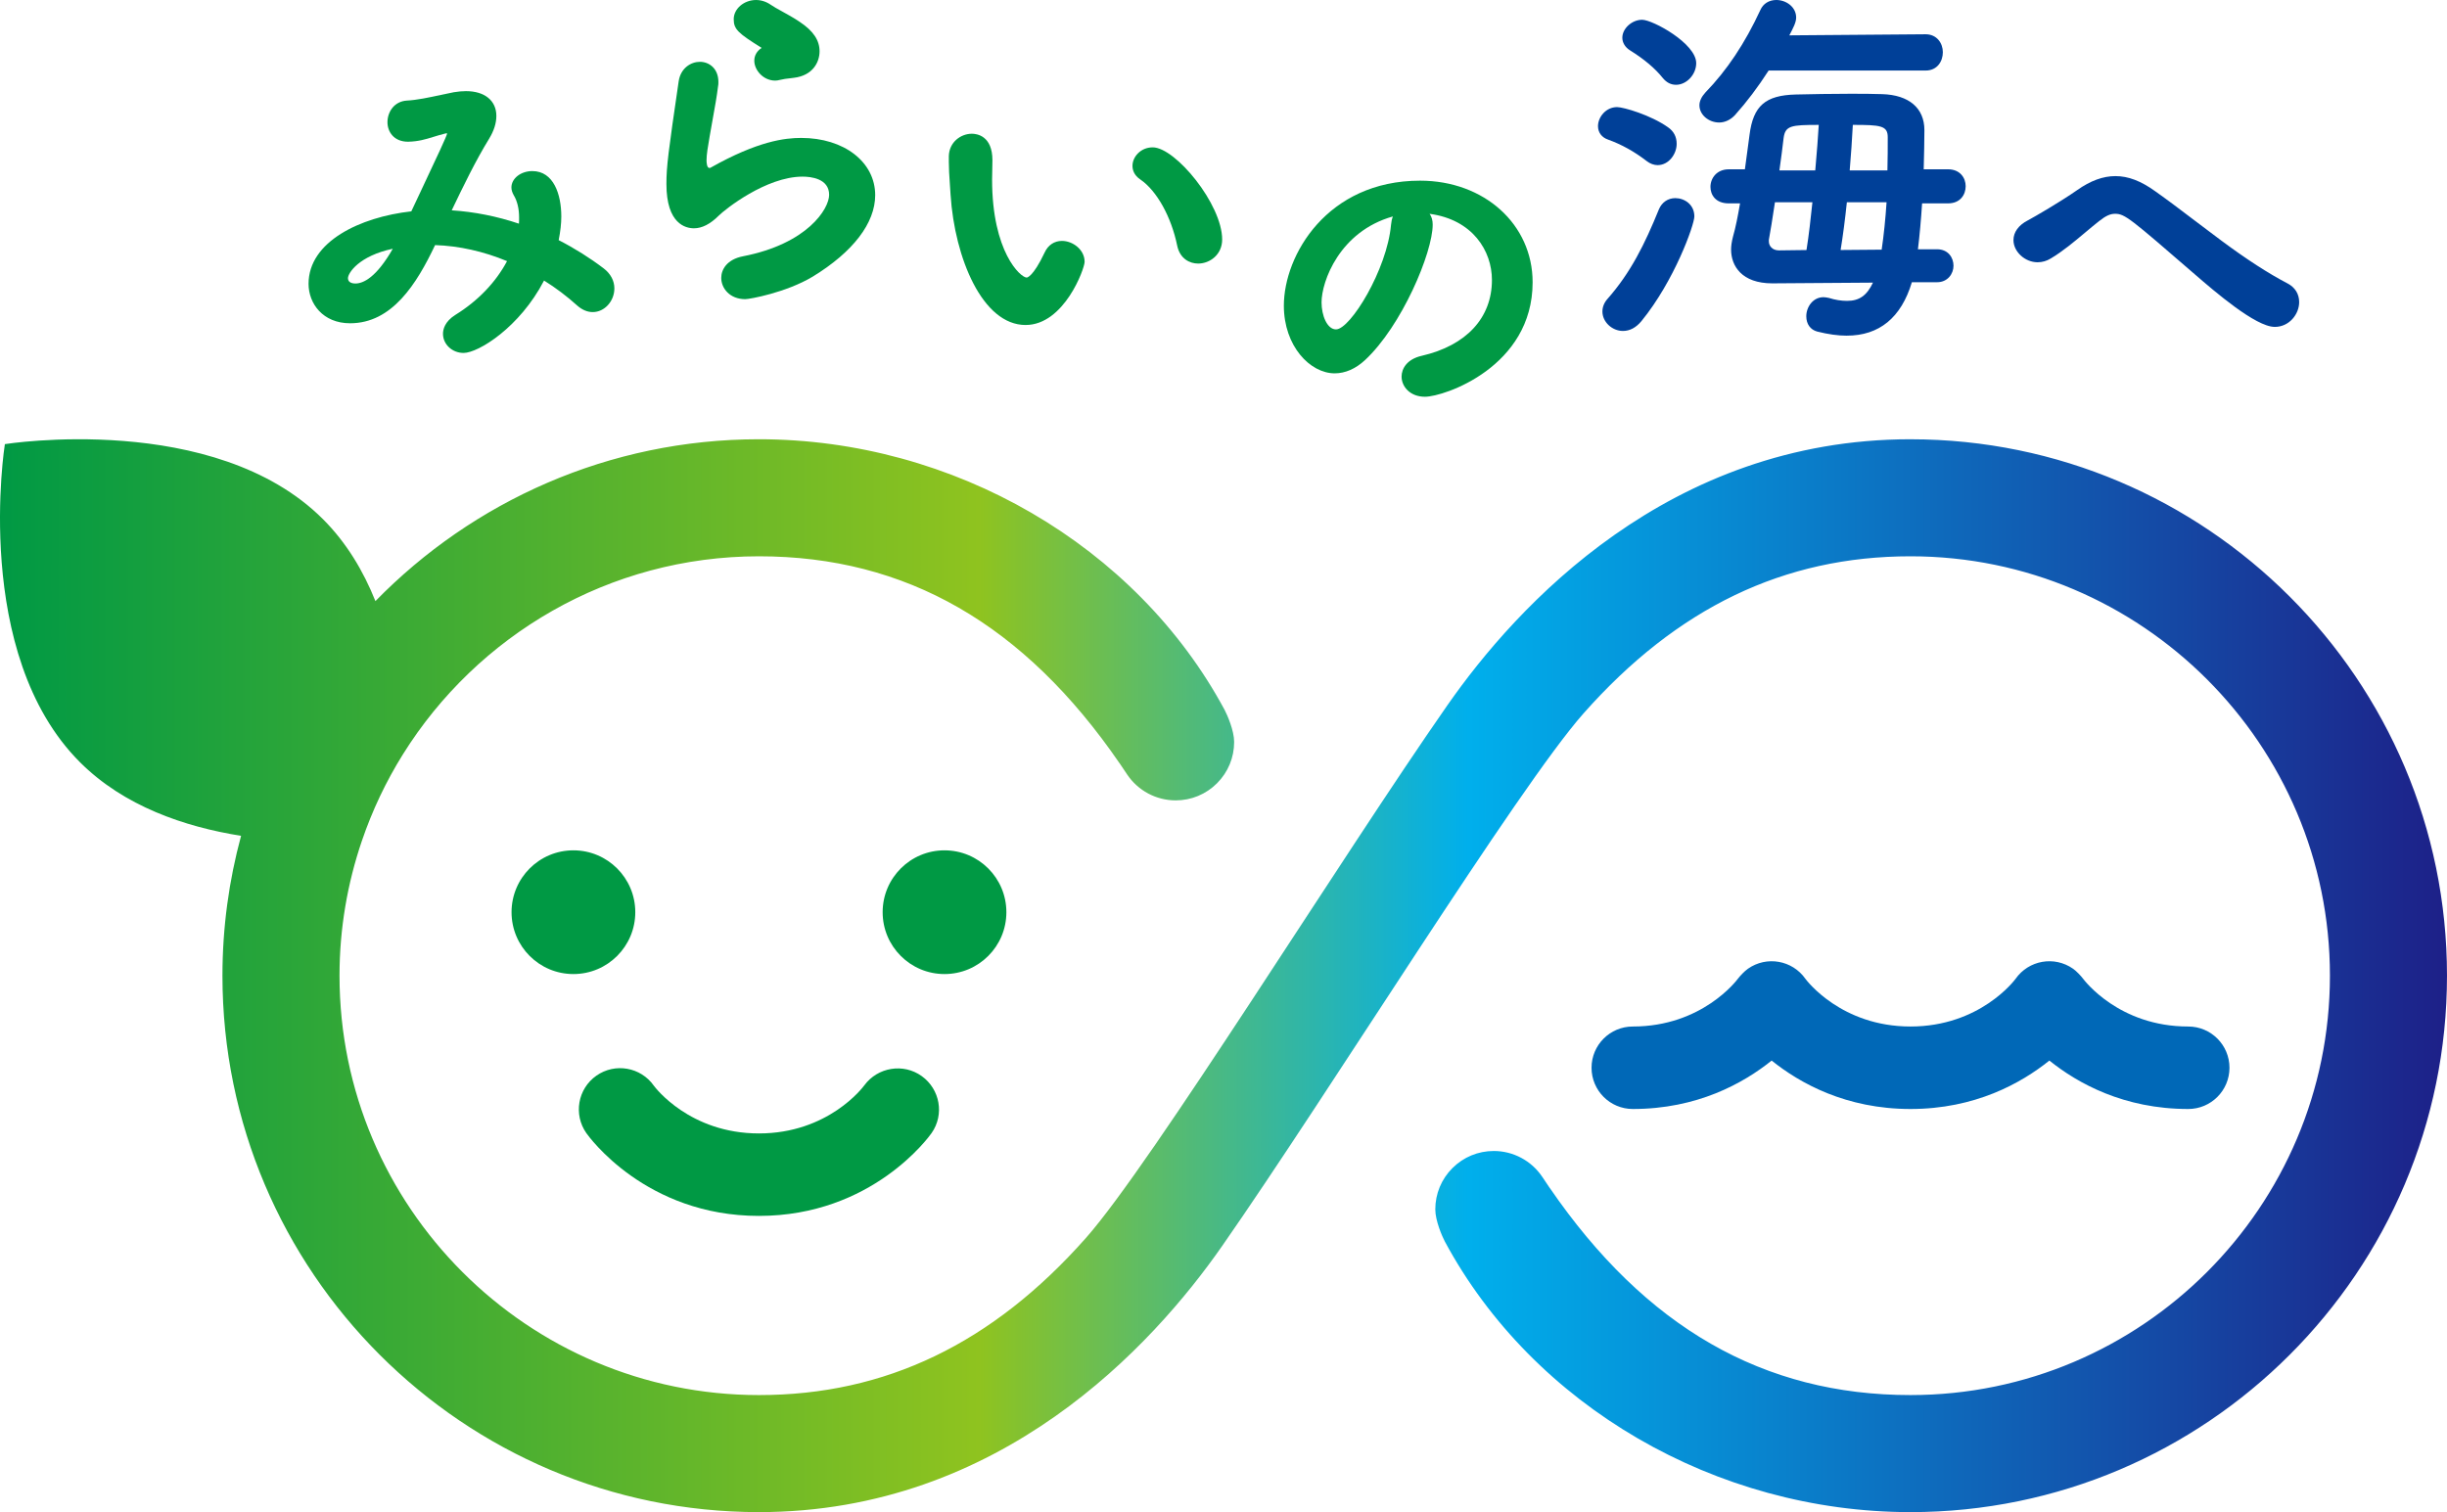
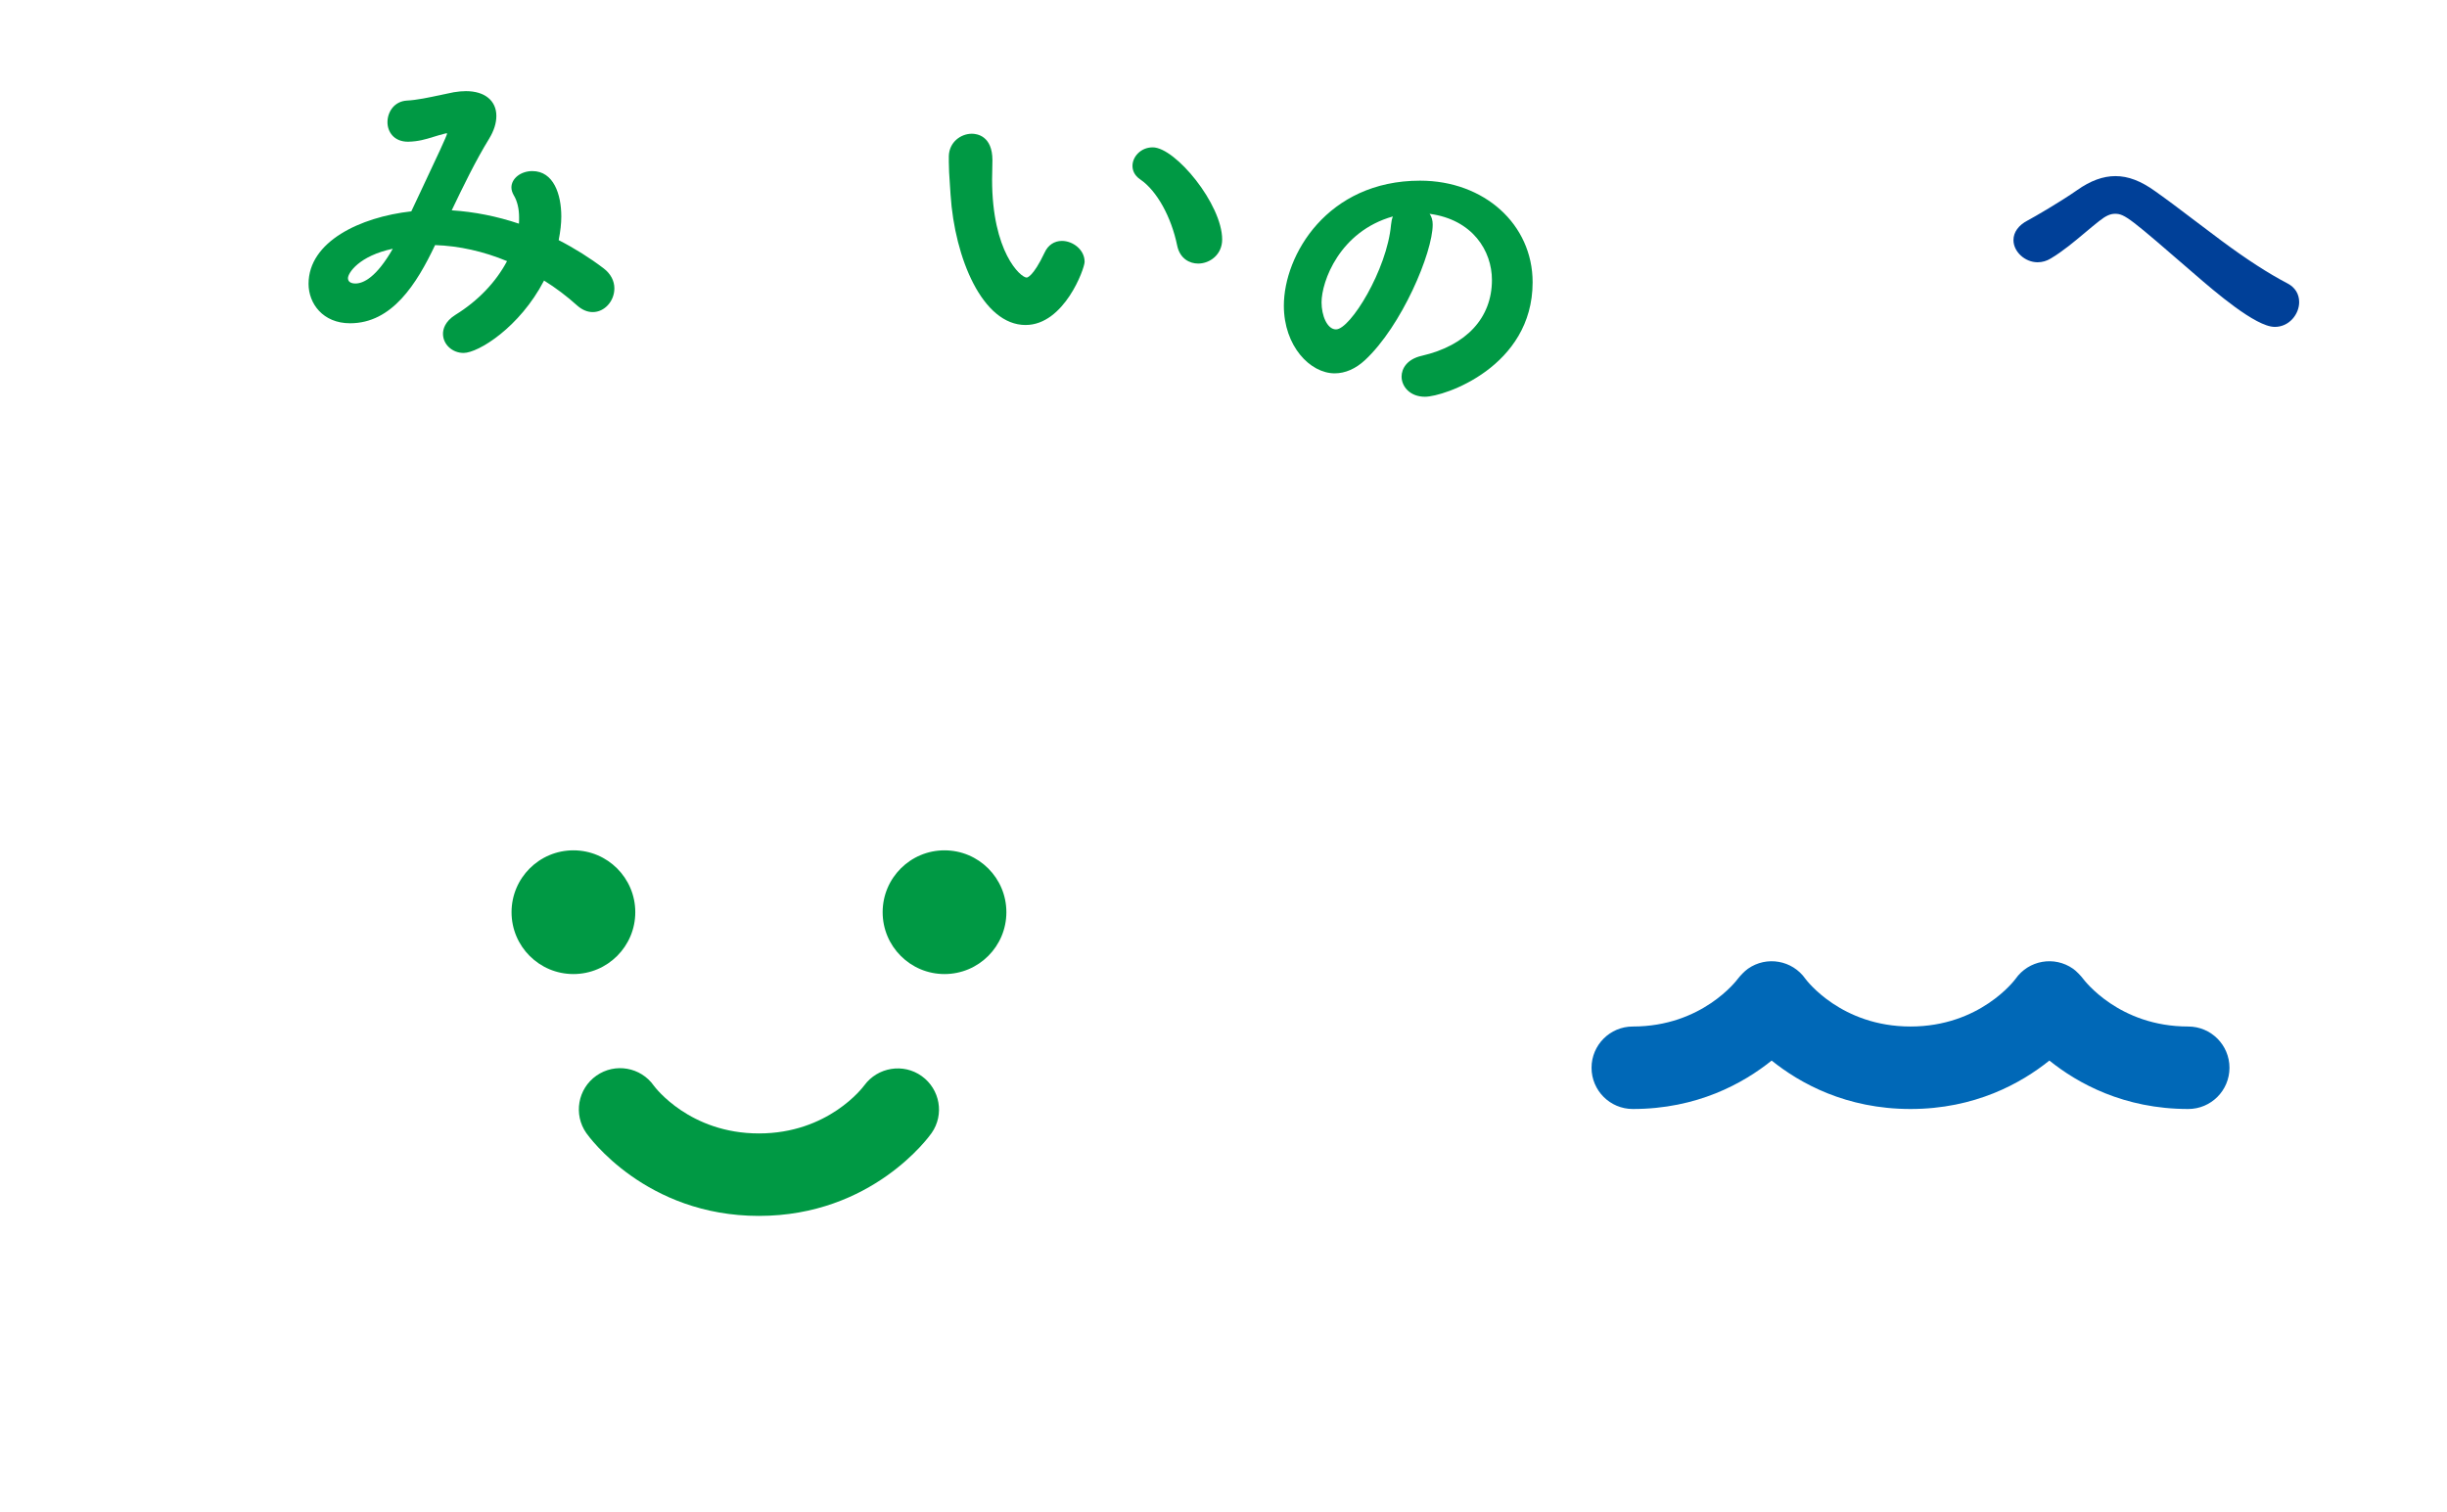
<svg xmlns="http://www.w3.org/2000/svg" id="_イヤー_2" width="113.242mm" height="69.989mm" viewBox="0 0 321 198.393">
  <defs>
    <style>.cls-1{fill:#0068b7;}.cls-2{fill:#094;}.cls-3{fill:#004098;}.cls-4{fill:url(#_称未設定グラデーション_2);}</style>
    <linearGradient id="_称未設定グラデーション_2" x1="0" y1="128.012" x2="321" y2="128.012" gradientTransform="matrix(1, 0, 0, 1, 0, 0)" gradientUnits="userSpaceOnUse">
      <stop offset="0" stop-color="#094" />
      <stop offset=".4" stop-color="#8fc31f" />
      <stop offset=".6" stop-color="#00afec" />
      <stop offset="1" stop-color="#1d2088" />
    </linearGradient>
  </defs>
  <g id="_ーク">
    <g>
      <g>
        <circle class="cls-2" cx="75.221" cy="119.682" r="8.116" />
        <circle class="cls-2" cx="123.902" cy="119.682" r="8.116" />
        <path class="cls-2" d="M99.561,159.53c-14.859,0-22.336-10.424-22.647-10.867-1.715-2.447-1.122-5.821,1.325-7.536,2.447-1.716,5.821-1.122,7.536,1.325,.155,.21,4.702,6.257,13.785,6.257s13.629-6.047,13.818-6.304c1.755-2.39,5.122-2.949,7.534-1.219,2.408,1.729,2.995,5.049,1.294,7.476-.311,.443-7.788,10.867-22.646,10.867Z" />
      </g>
      <path class="cls-1" d="M287.051,134.681c-9.082,0-13.625-6.049-13.818-6.304-.226-.3-.805-.937-1.291-1.278-2.447-1.716-5.821-1.123-7.536,1.325-.155,.21-4.702,6.256-13.785,6.256s-13.63-6.046-13.785-6.256c-1.717-2.448-5.089-3.041-7.536-1.325-.486,.341-1.065,.978-1.292,1.278-.192,.255-4.735,6.304-13.817,6.304-2.989,0-5.411,2.423-5.411,5.411s2.422,5.411,5.411,5.411c8.446,0,14.5-3.367,18.215-6.355,3.716,2.988,9.769,6.355,18.216,6.355s14.5-3.367,18.216-6.355c3.715,2.988,9.769,6.355,18.215,6.355,2.988,0,5.411-2.422,5.411-5.411s-2.423-5.411-5.411-5.411Z" />
      <g>
        <path class="cls-2" d="M60.81,46.306c-1.489,0-2.699-1.129-2.699-2.516,0-.547,.214-1.597,1.642-2.489,2.945-1.825,5.279-4.257,6.761-7.041-3.055-1.277-6.312-2.003-9.438-2.104-2.417,5.09-5.636,10.257-11.153,10.257-3.577,0-5.447-2.602-5.447-5.173,0-5.536,6.754-8.76,13.48-9.512l1.182-2.511c2.253-4.787,3.495-7.425,3.522-7.722-.134,0-.202,0-.311,.037-.57,.143-1.049,.291-1.5,.429-1.049,.323-1.954,.601-3.318,.633-1.886,0-2.703-1.328-2.703-2.562,0-1.335,.877-2.739,2.551-2.837,1.303-.065,2.894-.406,4.432-.737,.6-.129,1.185-.255,1.73-.359,.568-.095,1.088-.141,1.591-.141,2.455,0,3.981,1.245,3.981,3.249,0,.95-.317,1.952-.942,2.98-1.799,2.926-3.451,6.352-4.914,9.407,2.975,.194,5.939,.783,8.817,1.752,.022-.271,.022-.527,.022-.81,0-1.16-.245-2.173-.707-2.93-.197-.346-.301-.695-.301-1.009,0-1.185,1.231-2.15,2.745-2.15,2.801,0,3.799,3.074,3.799,5.951,0,.921-.109,1.911-.343,3.108,2.121,1.091,4.108,2.339,5.906,3.711,.903,.688,1.4,1.618,1.4,2.617,0,1.687-1.298,3.112-2.837,3.112-.687,0-1.359-.275-1.995-.821-1.404-1.264-2.879-2.378-4.393-3.317-3.19,6.147-8.63,9.498-10.56,9.498Zm-9.282-13.669c-4.424,.931-5.883,3.176-5.883,3.869,0,.641,.739,.691,.965,.691,1.06,0,2.763-.802,4.917-4.56Z" />
        <path class="cls-2" d="M186.939,52.055c-1.999,0-3.078-1.363-3.078-2.646,0-1.031,.695-2.289,2.649-2.728,5.849-1.35,9.204-4.976,9.204-9.947,0-3.818-2.532-7.923-8.173-8.68,.273,.398,.402,.857,.402,1.412,0,3.679-4.065,13.31-8.883,17.783-1.22,1.135-2.593,1.735-3.972,1.735-3.221,0-6.67-3.567-6.67-8.877,0-6.615,5.68-16.402,17.873-16.402,8.415,0,14.76,5.731,14.76,13.331,0,11.106-11.62,15.018-14.111,15.018Zm-4.22-23.657c-6.99,1.963-9.356,8.529-9.356,11.277,0,1.703,.726,3.541,1.896,3.541,1.879,0,6.691-7.831,7.218-13.723,.035-.402,.116-.768,.242-1.095Z" />
        <path class="cls-2" d="M134.542,42.641c-5.668,0-9.303-8.795-9.844-17.07l-.092-1.391c-.085-1.262-.138-2.023-.138-2.927v-.778c.05-1.835,1.575-2.929,3.021-2.929,.633,0,2.699,.25,2.699,3.478,0,.46-.011,.862-.022,1.264-.013,.4-.023,.799-.023,1.255,0,9.519,3.736,12.874,4.539,12.874,.032,0,.818-.037,2.356-3.287,.438-.966,1.266-1.522,2.268-1.522,1.407,0,2.975,1.127,2.975,2.745,0,.887-2.687,8.287-7.738,8.287Zm22.628-8.061c-1.086,0-2.376-.615-2.742-2.341-.778-3.797-2.672-7.204-4.827-8.683-.861-.574-1.041-1.295-1.041-1.798,0-1.171,1.067-2.425,2.655-2.425,2.978,0,9.111,7.468,9.111,12.09,0,1.977-1.604,3.158-3.157,3.158Z" />
-         <path class="cls-2" d="M97.771,39.251c-2.052,0-3.158-1.438-3.158-2.791,0-1.101,.748-2.424,2.848-2.834,8.458-1.639,11.305-6.226,11.305-8.067,0-2.153-2.436-2.385-3.483-2.385-4.806,0-10.209,4.327-11.003,5.123-1.1,1.099-2.191,1.656-3.244,1.656-1.088,0-3.615-.567-3.615-5.814,0-2.306,.242-4.146,1.604-13.448,.254-1.773,1.624-2.581,2.79-2.581s2.424,.83,2.424,2.653c0,.191,0,.389-.05,.594-.148,1.249-.423,2.765-.689,4.233-.142,.774-.282,1.551-.407,2.302-.23,1.328-.41,2.37-.41,3.132,0,.237,.027,1.01,.369,1.01,.083,0,.096,0,.15-.028,6.218-3.506,9.768-3.911,11.897-3.911,5.625,0,9.708,3.158,9.708,7.509,0,3.664-2.909,7.459-8.193,10.689-3.509,2.105-8.285,2.957-8.843,2.957Zm3.924-28.676c-1.57,0-2.745-1.376-2.745-2.608,0-.685,.333-1.266,.964-1.685-3.075-1.921-3.665-2.43-3.665-3.765,0-1.364,1.341-2.516,2.928-2.516,.671,0,1.341,.216,1.935,.626,.344,.244,.856,.525,1.447,.851,.735,.404,1.566,.861,2.353,1.394,1.773,1.182,2.599,2.408,2.599,3.859,0,1.419-.881,3.18-3.366,3.477-.2,.031-.395,.053-.592,.074-.368,.039-.747,.081-1.217,.197-.258,.065-.474,.097-.641,.097Z" />
      </g>
      <g>
        <path class="cls-3" d="M298.397,42.888c-2.501,0-7.876-4.646-10.458-6.88-8.5-7.358-9.195-7.959-10.48-7.959-.635,0-1.223,.268-2.095,.957-.62,.488-1.239,1.008-1.865,1.533-1.423,1.195-2.896,2.43-4.47,3.369-.54,.332-1.125,.502-1.735,.502-1.656,0-3.166-1.386-3.166-2.907,0-1.041,.665-1.958,1.871-2.582,.826-.434,4.336-2.473,6.47-3.968,1.76-1.244,3.407-1.848,5.035-1.848,1.672,0,3.328,.629,5.211,1.98,1.711,1.211,3.421,2.509,5.232,3.884,1.142,.866,2.296,1.743,3.464,2.607,3.299,2.45,6.135,4.285,8.671,5.61,.983,.512,1.525,1.384,1.525,2.452,0,1.57-1.289,3.252-3.208,3.252Z" />
-         <path class="cls-3" d="M242.256,44.041c-1.141,0-2.441-.18-3.863-.537-.904-.238-1.443-.989-1.443-2.012,0-1.202,.864-2.501,2.259-2.501,.204,0,.458,.048,.712,.099,.814,.257,1.609,.385,2.382,.385,1.595,0,2.594-.698,3.394-2.393l-13.207,.094c-4.01,0-5.404-2.291-5.404-4.435,0-.484,.076-1.004,.248-1.688,.355-1.244,.63-2.652,.928-4.369h-1.479c-1.775,0-2.403-1.165-2.403-2.162,0-1.147,.825-2.308,2.403-2.308h2.114c.093-.734,.197-1.479,.3-2.224,.107-.773,.214-1.547,.31-2.308,.486-3.801,2.076-5.183,6.071-5.283,2.082-.048,4.645-.097,7.112-.097,1.501,0,2.956,0,4.215,.048,3.52,.107,5.54,1.83,5.54,4.725,0,1.463-.044,3.185-.089,5.002l-.004,.135h3.199c1.586,0,2.308,1.146,2.308,2.211,0,1.125-.713,2.259-2.308,2.259h-3.409c-.143,2.206-.326,4.229-.546,6.022h2.504c1.486,0,2.162,1.122,2.162,2.162,0,1.048-.757,2.162-2.162,2.162h-3.298c-1.402,4.652-4.276,7.01-8.547,7.01Zm-9.417-17.502c-.332,2.203-.594,3.817-.8,4.931l.002,.208c0,.582,.454,1.173,1.319,1.173l3.617-.046c.316-1.973,.55-4.09,.777-6.266h-4.915Zm9.434,0c-.245,2.332-.52,4.437-.82,6.262l5.386-.045c.284-1.927,.503-4.069,.642-6.217h-5.207Zm5.32-4.18c.042-1.577,.042-3.061,.042-4.364,0-1.522-.956-1.607-4.58-1.61-.099,1.893-.24,3.951-.41,5.973h4.948Zm-9.467,0l.039-.45c.17-1.982,.329-3.858,.42-5.523-3.611,.003-4.395,.087-4.61,1.728-.139,1.158-.323,2.673-.55,4.245h4.702Zm-25.225,21.063c-1.436,0-2.695-1.192-2.695-2.55,0-.6,.234-1.176,.675-1.667,3.027-3.43,4.881-7.176,6.737-11.744,.387-.92,1.189-1.466,2.148-1.466,1.212,0,2.501,.842,2.501,2.403,0,1.087-2.612,8.442-6.954,13.749-.706,.846-1.517,1.275-2.412,1.275Zm4.544-21.757c-.473,0-.989-.19-1.415-.521-1.628-1.256-3.289-2.18-5.075-2.826-.83-.277-1.329-.938-1.329-1.766,0-1.182,1.028-2.5,2.502-2.5,.854,0,4.443,1.053,6.679,2.643,.756,.52,1.14,1.253,1.14,2.178,0,1.321-1.027,2.791-2.502,2.791Zm8.086-5.592c-1.409,0-2.599-1.035-2.599-2.259,0-.536,.267-1.113,.773-1.668,2.843-2.931,5.204-6.473,7.221-10.833,.37-.834,1.135-1.314,2.097-1.314,1.249,0,2.598,.882,2.598,2.307,0,.622-.375,1.34-.896,2.332l17.879-.142c1.485,0,2.26,1.184,2.26,2.356,0,1.158-.707,2.403-2.258,2.403h-20.596c-1.423,2.207-2.867,4.118-4.411,5.84-.574,.623-1.327,.978-2.068,.978Zm-5.668-4.949c-.669,0-1.237-.29-1.734-.887-1.015-1.27-2.423-2.459-4.308-3.637-.628-.387-1.003-1.004-1.003-1.652,0-1.21,1.262-2.356,2.597-2.356,1.386,0,7.095,3.109,7.095,5.692,0,1.487-1.262,2.84-2.646,2.84Z" />
      </g>
-       <path class="cls-4" d="M250.619,57.631c-31.685,0-51.66,21.862-60.745,34.894-14.044,20.14-38.808,60.16-47.409,69.883-12.281,13.881-26.313,20.629-42.902,20.629-30.341,0-55.025-24.684-55.025-55.025,0-6.189,1.042-12.135,2.934-17.691,1.366-4.01,3.176-7.814,5.383-11.35,9.726-15.586,27.021-25.984,46.708-25.984,19.283,0,34.782,8.899,47.328,27.19l.003-.004,.966,1.439c1.43,2.128,3.812,3.399,6.369,3.399,2.049,0,3.975-.798,5.423-2.246,1.448-1.449,2.246-3.374,2.245-5.421,0-1.496-.905-3.548-1.248-4.201-11.601-21.573-35.579-35.513-61.086-35.513-19.701,0-37.526,8.147-50.314,21.236-1.571-3.927-3.779-7.65-6.875-10.745C28.129,53.876,.639,58.271,.639,58.271c0,0-4.393,27.489,9.851,41.734,5.775,5.775,13.721,8.475,21.133,9.658-1.583,5.854-2.442,12.002-2.442,18.35,0,38.808,31.573,70.38,70.381,70.38,31.685,0,51.659-21.862,60.745-34.894,14.043-20.14,38.808-60.16,47.409-69.884,12.28-13.881,26.312-20.628,42.902-20.628,30.34,0,55.025,24.684,55.025,55.025s-24.685,55.025-55.025,55.025c-19.284,0-34.782-8.899-47.328-27.19l-.004,.003-.966-1.438c-1.429-2.128-3.811-3.399-6.368-3.399-2.049,0-3.975,.798-5.423,2.246-1.449,1.448-2.247,3.374-2.246,5.421,.002,1.496,.905,3.548,1.248,4.201,11.601,21.573,35.58,35.513,61.087,35.513,38.807,0,70.381-31.573,70.381-70.381s-31.574-70.38-70.381-70.38Z" />
    </g>
  </g>
</svg>